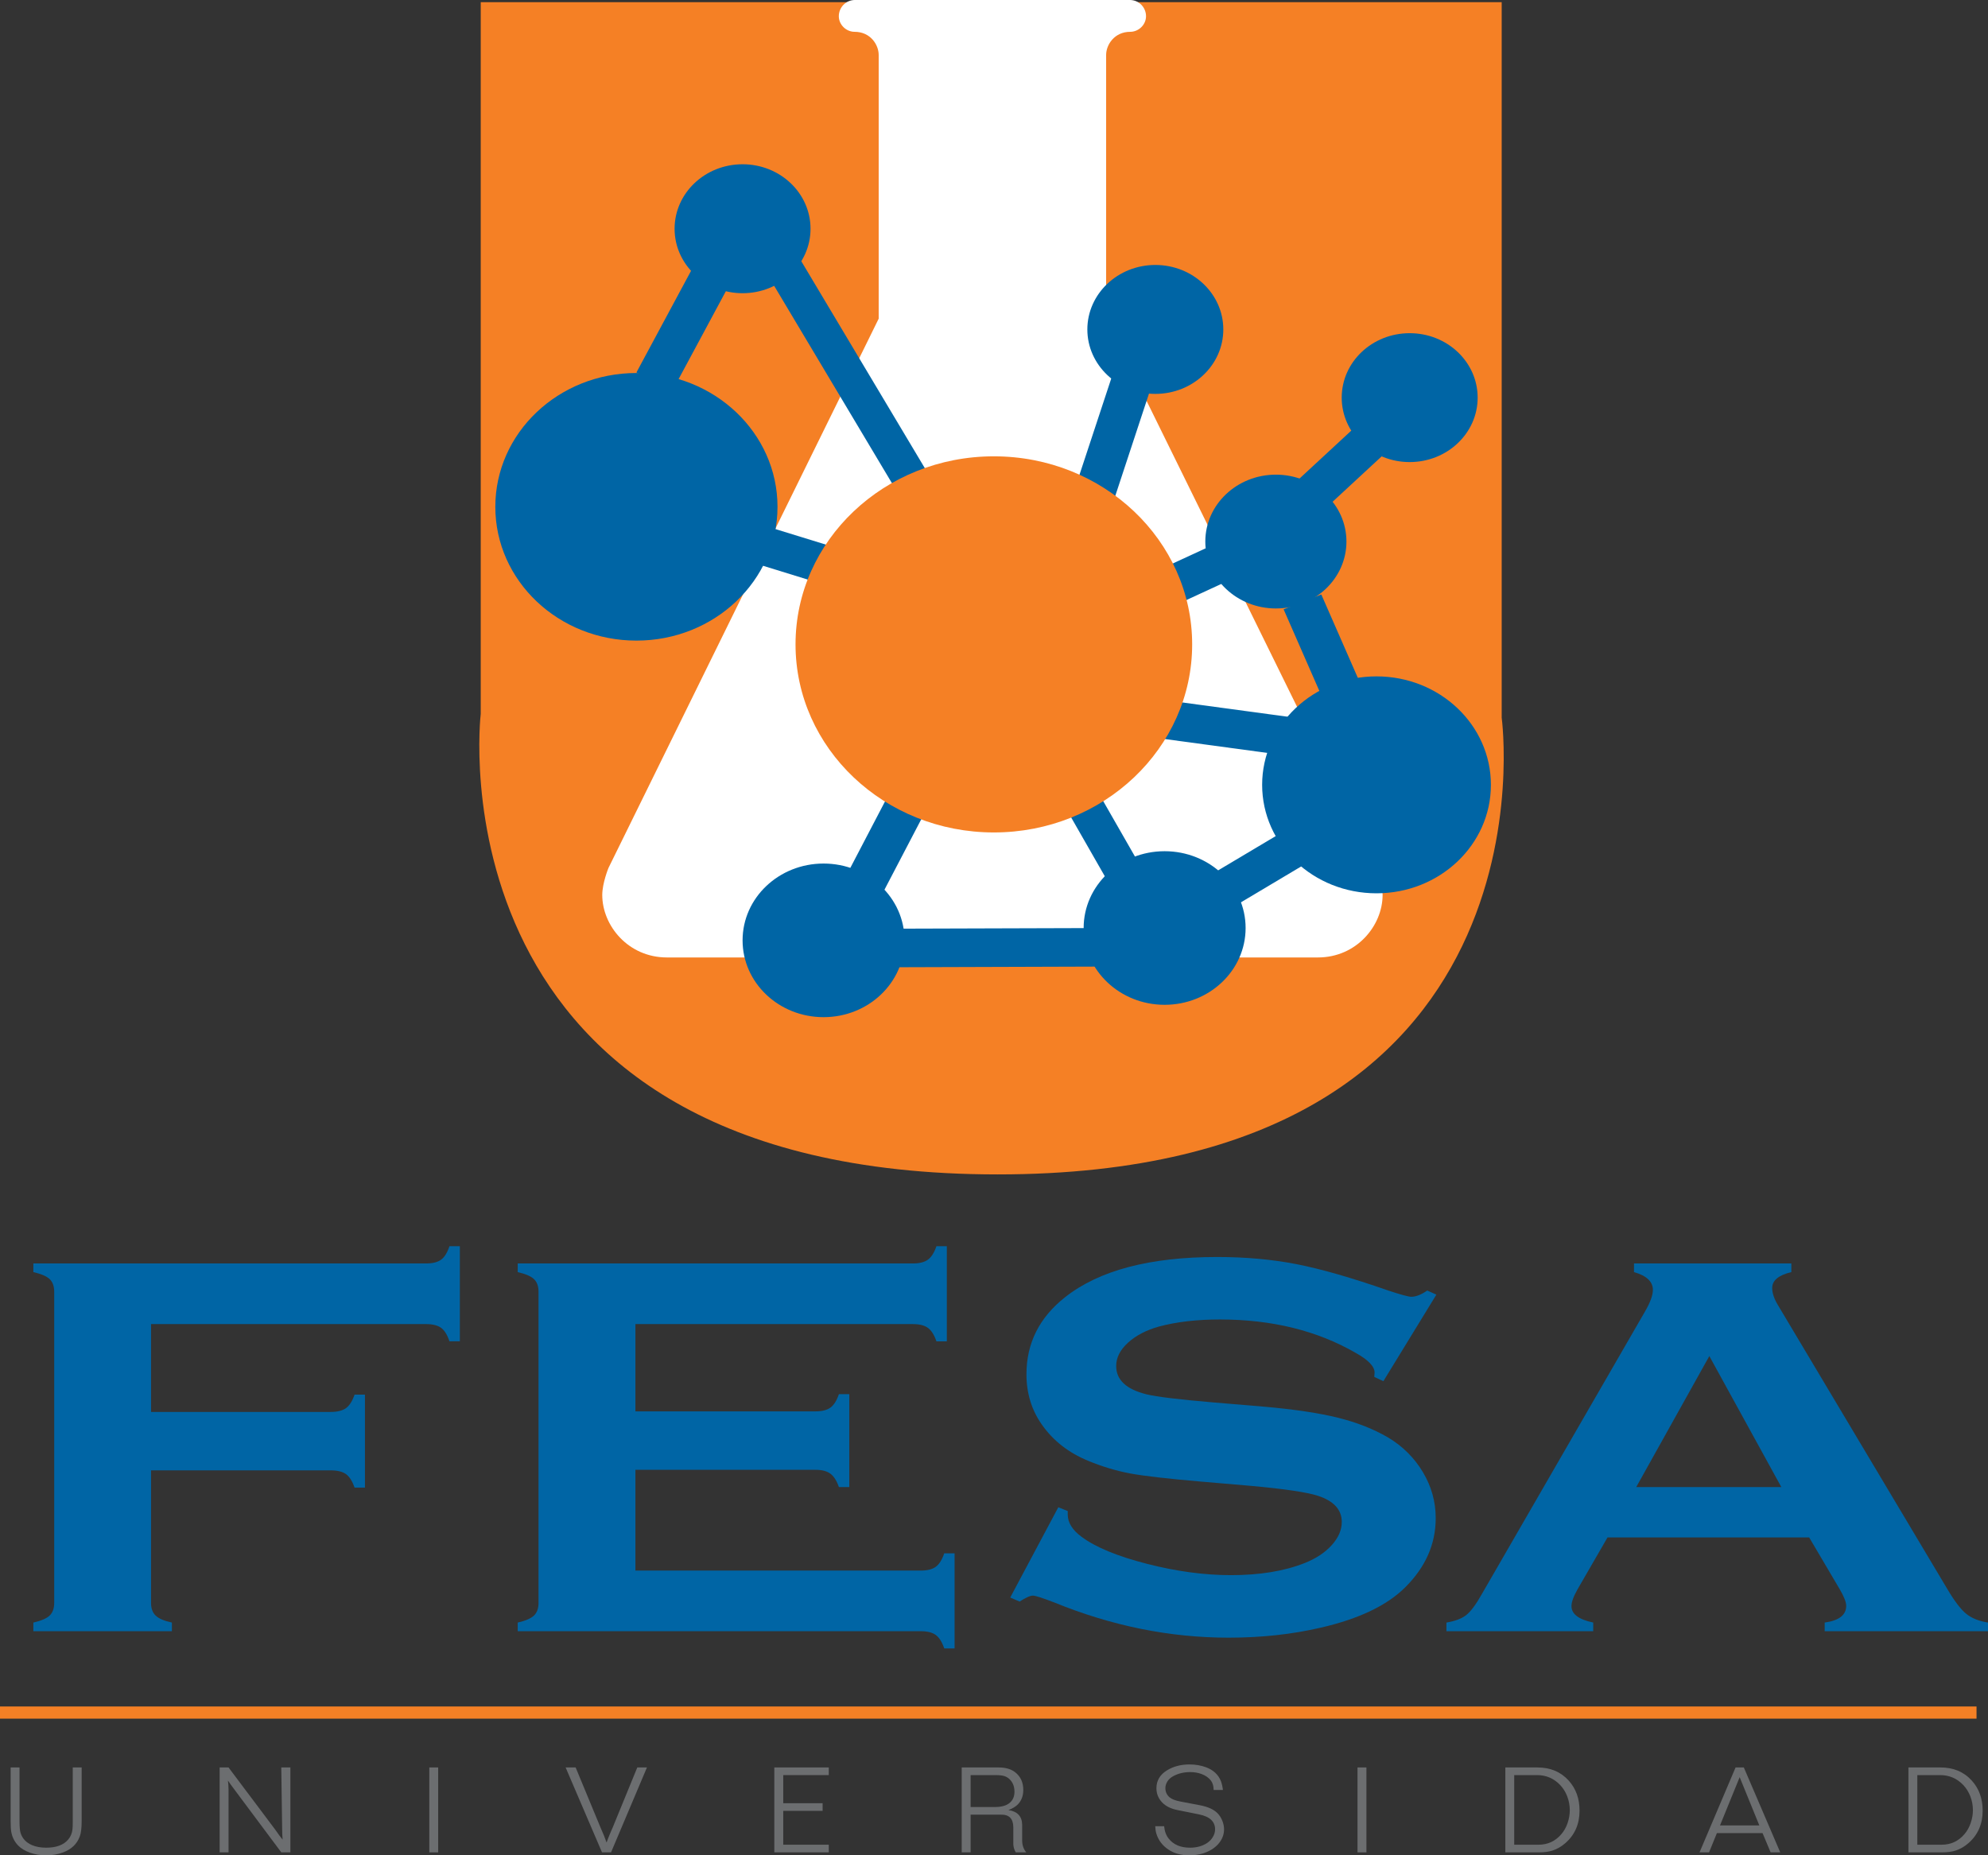
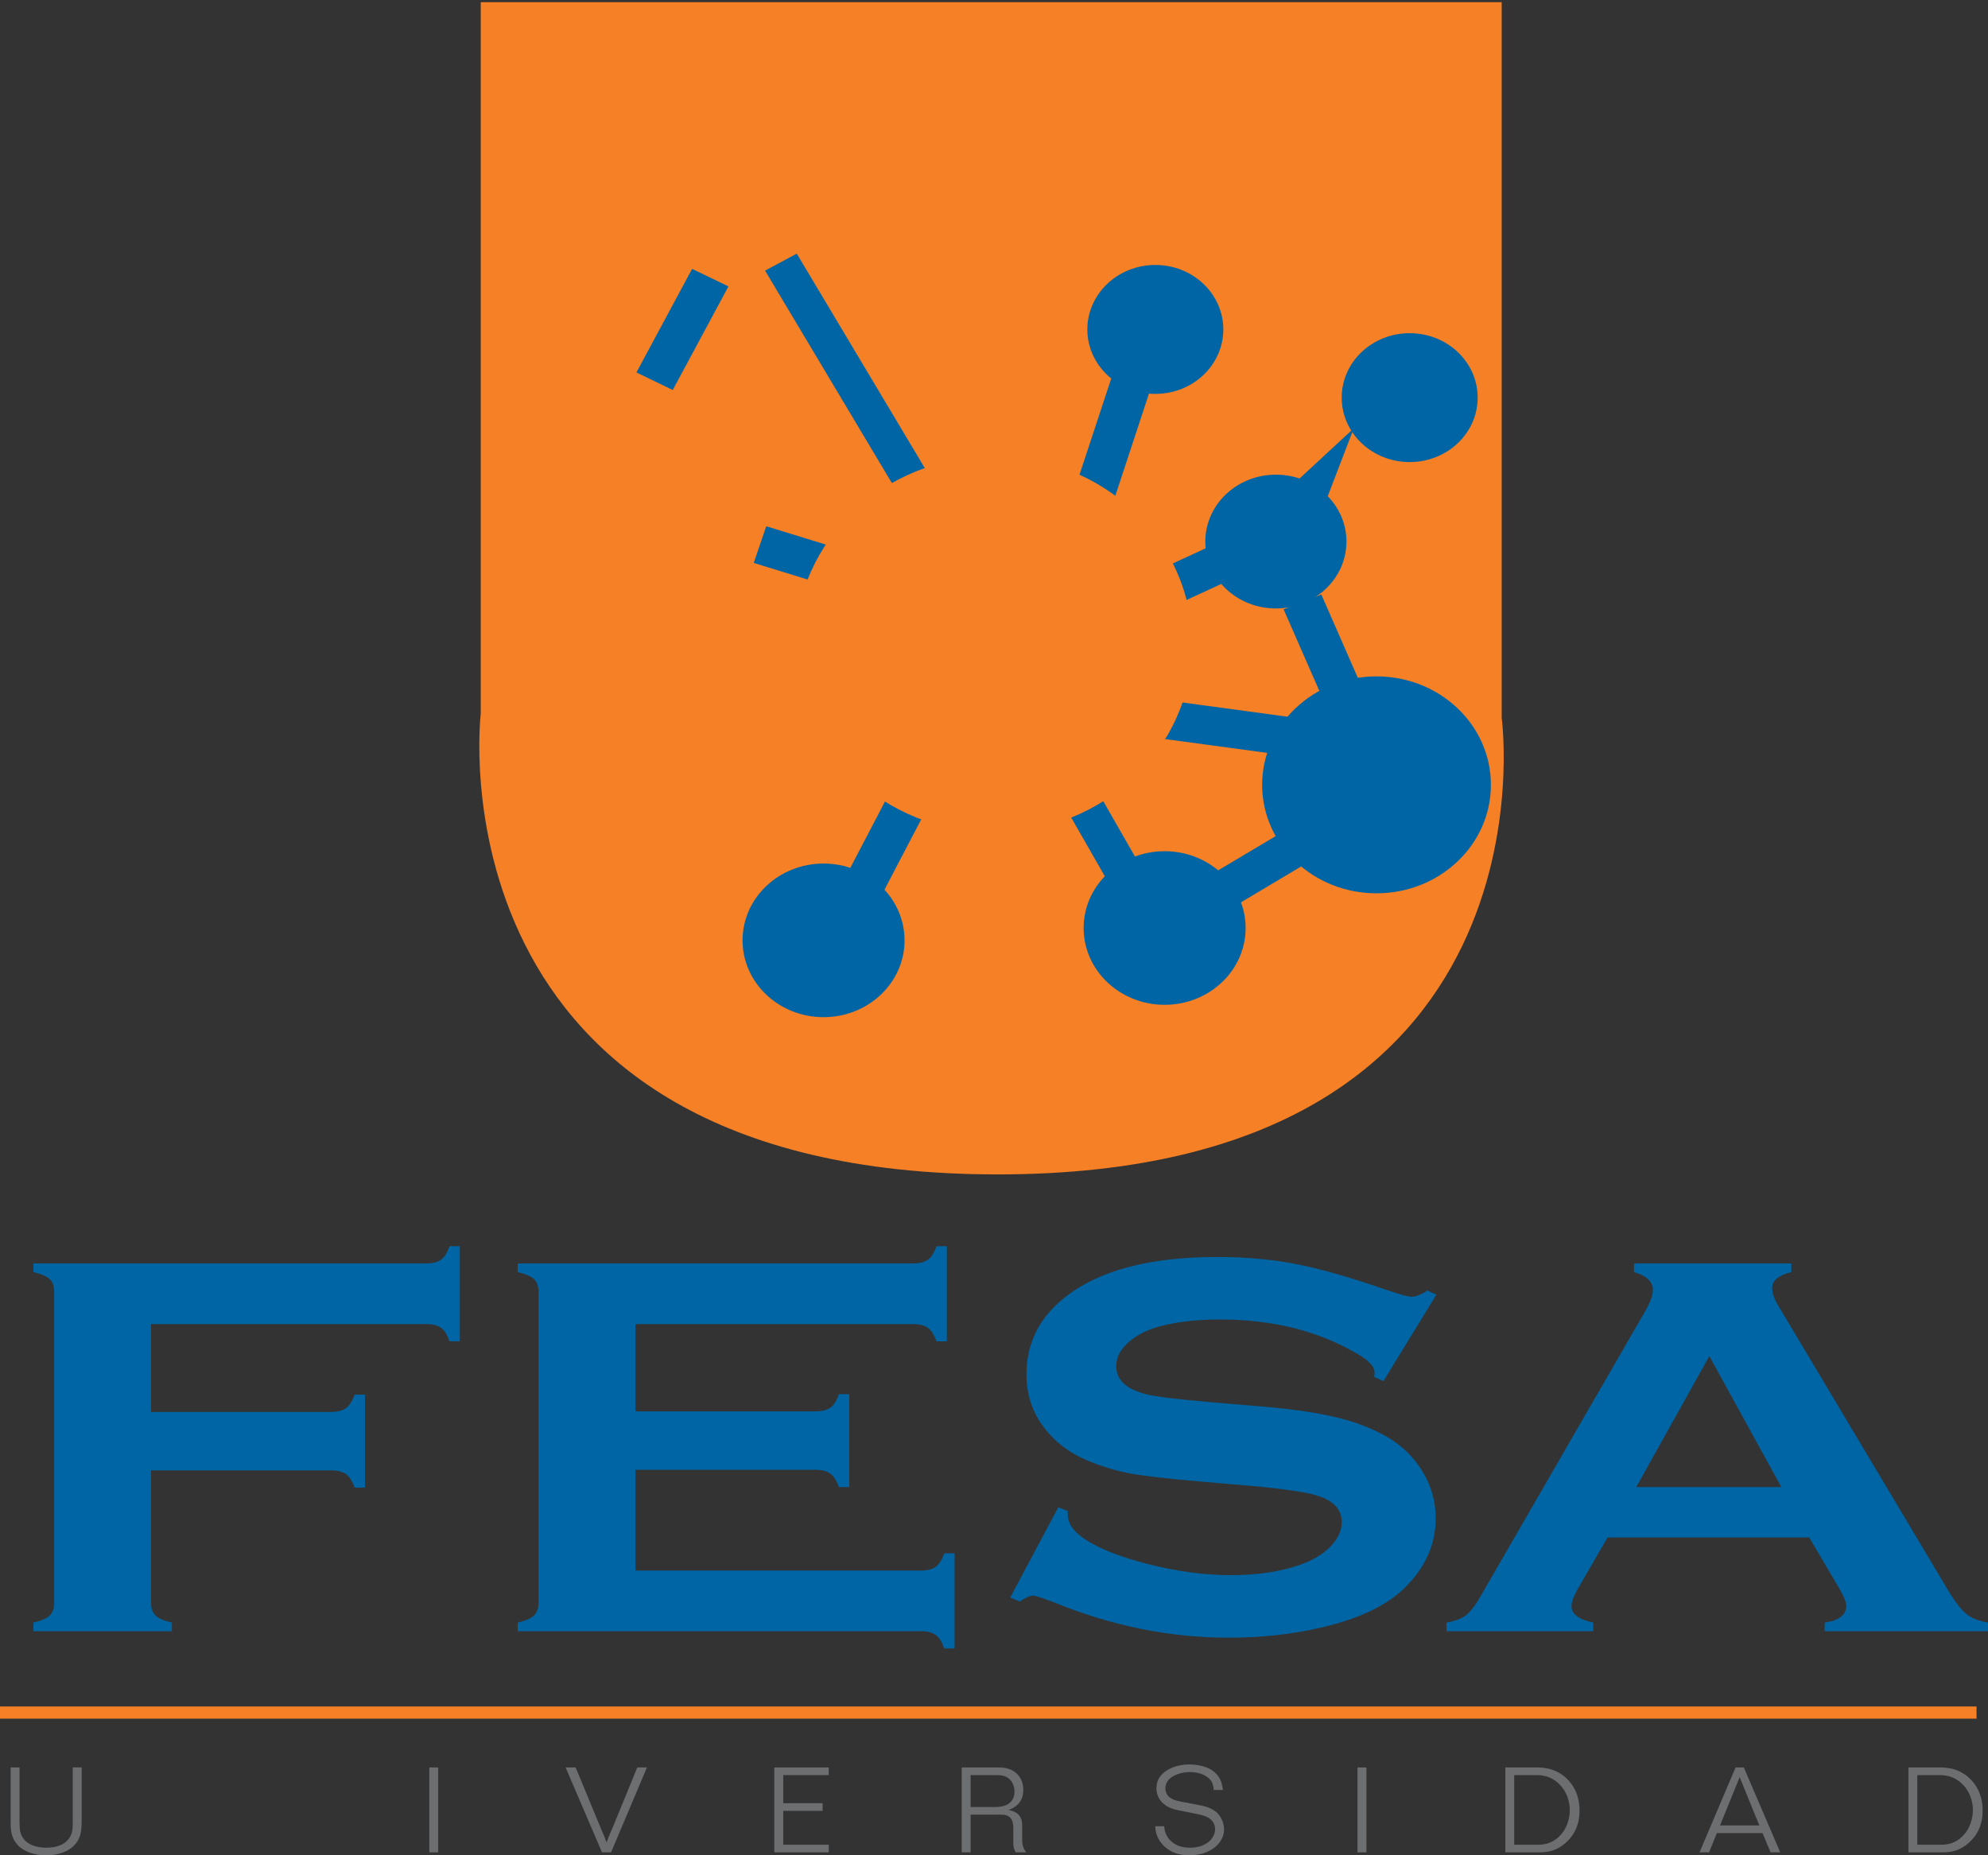
<svg xmlns="http://www.w3.org/2000/svg" width="412.91pt" height="385.4pt" viewBox="0 0 412.91 385.4" version="1.1">
  <rect x="0" y="0" width="412.91" height="385.4" fill="#333333" stroke="none" />
  <defs>
    <clipPath id="clip1">
      <path d="M 300 262 L 412.91 262 L 412.91 339 L 300 339 Z M 300 262 " />
    </clipPath>
    <clipPath id="clip2">
      <path d="M 2 367 L 17 367 L 17 385.398 L 2 385.398 Z M 2 367 " />
    </clipPath>
    <clipPath id="clip3">
      <path d="M 239 366 L 255 366 L 255 385.398 L 239 385.398 Z M 239 366 " />
    </clipPath>
  </defs>
  <g id="surface1">
    <path style=" stroke:none;fill-rule:nonzero;fill:rgb(96.077%,50.195%,14.51%);fill-opacity:1;" d="M 99.848 0.453 L 311.902 0.453 L 311.902 149.074 C 311.902 149.074 324.906 243.953 207.223 243.953 C 88.469 243.953 99.848 148.301 99.848 148.301 " />
-     <path style=" stroke:none;fill-rule:nonzero;fill:rgb(100%,100%,100%);fill-opacity:1;" d="M 273.719 198.887 L 138.531 198.887 C 130.469 198.887 125.09 192.266 125.09 185.91 C 125.09 183.441 126.379 180.297 126.379 180.297 L 182.504 66.195 L 182.504 11.414 C 182.504 9.312 180.801 6.609 177.512 6.609 C 175.734 6.609 174.223 5.125 174.223 3.371 C 174.223 1.613 175.605 -0.004 177.594 -0.004 L 234.652 -0.004 C 236.645 -0.004 238.031 1.613 238.031 3.371 C 238.031 5.125 236.516 6.609 234.742 6.609 C 231.453 6.609 229.746 9.312 229.746 11.414 L 229.746 66.195 L 285.867 180.297 C 285.867 180.297 287.168 183.441 287.168 185.91 C 287.168 192.266 281.781 198.887 273.719 198.887 " />
    <path style=" stroke:none;fill-rule:nonzero;fill:rgb(0%,39.607%,64.705%);fill-opacity:1;" d="M 195.281 102.594 L 188.695 106.125 L 158.91 56.215 L 165.488 52.684 Z M 195.281 102.594 " />
    <path style=" stroke:none;fill-rule:nonzero;fill:rgb(0%,39.607%,64.705%);fill-opacity:1;" d="M 237.348 180.746 L 230.703 184.176 L 221.094 167.383 L 227.738 163.965 Z M 237.348 180.746 " />
    <path style=" stroke:none;fill-rule:nonzero;fill:rgb(0%,39.607%,64.705%);fill-opacity:1;" d="M 282.879 142.762 L 275.051 145.852 L 266.609 126.574 L 274.438 123.488 Z M 282.879 142.762 " />
    <path style=" stroke:none;fill-rule:nonzero;fill:rgb(0%,39.607%,64.705%);fill-opacity:1;" d="M 139.73 81.012 L 132.188 77.367 L 143.75 55.852 L 151.297 59.492 Z M 139.73 81.012 " />
    <path style=" stroke:none;fill-rule:nonzero;fill:rgb(0%,39.607%,64.705%);fill-opacity:1;" d="M 229.934 108.195 L 221.848 105.785 L 231.25 77.281 L 239.332 79.676 Z M 229.934 108.195 " />
    <path style=" stroke:none;fill-rule:nonzero;fill:rgb(0%,39.607%,64.705%);fill-opacity:1;" d="M 181.66 188.727 L 174.066 185.16 L 186.469 161.402 L 194.066 164.973 Z M 181.66 188.727 " />
    <path style=" stroke:none;fill-rule:nonzero;fill:rgb(0%,39.607%,64.705%);fill-opacity:1;" d="M 156.551 116.93 L 159.152 109.316 L 173.918 113.863 L 171.312 121.484 Z M 156.551 116.93 " />
    <path style=" stroke:none;fill-rule:nonzero;fill:rgb(0%,39.607%,64.705%);fill-opacity:1;" d="M 238.004 152.984 L 239.203 145.055 L 270.414 149.285 L 269.223 157.211 Z M 238.004 152.984 " />
-     <path style=" stroke:none;fill-rule:nonzero;fill:rgb(0%,39.607%,64.705%);fill-opacity:1;" d="M 181.379 200.934 L 181.348 192.922 L 230.906 192.77 L 230.949 200.777 Z M 181.379 200.934 " />
    <path style=" stroke:none;fill-rule:nonzero;fill:rgb(0%,39.607%,64.705%);fill-opacity:1;" d="M 241.391 126.961 L 237.695 119.77 L 253.457 112.492 L 257.145 119.691 Z M 241.391 126.961 " />
-     <path style=" stroke:none;fill-rule:nonzero;fill:rgb(0%,39.607%,64.705%);fill-opacity:1;" d="M 274.531 106.312 L 268.633 100.586 L 281.18 88.973 L 287.074 94.703 Z M 274.531 106.312 " />
+     <path style=" stroke:none;fill-rule:nonzero;fill:rgb(0%,39.607%,64.705%);fill-opacity:1;" d="M 274.531 106.312 L 268.633 100.586 L 281.18 88.973 Z M 274.531 106.312 " />
    <path style=" stroke:none;fill-rule:nonzero;fill:rgb(0%,39.607%,64.705%);fill-opacity:1;" d="M 255.574 188.727 L 251.086 181.941 L 265.926 173.105 L 270.414 179.887 Z M 255.574 188.727 " />
-     <path style=" stroke:none;fill-rule:nonzero;fill:rgb(0%,39.607%,64.705%);fill-opacity:1;" d="M 161.488 105.277 C 161.488 120.633 148.359 133.07 132.188 133.07 C 115.996 133.07 102.879 120.633 102.879 105.277 C 102.879 89.926 115.996 77.484 132.188 77.484 C 148.359 77.484 161.488 89.926 161.488 105.277 " />
    <path style=" stroke:none;fill-rule:nonzero;fill:rgb(96.077%,50.195%,14.51%);fill-opacity:1;" d="M 247.613 133.855 C 247.613 155.426 229.172 172.918 206.426 172.918 C 183.68 172.918 165.234 155.426 165.234 133.855 C 165.234 112.277 183.68 94.789 206.426 94.789 C 229.172 94.789 247.613 112.277 247.613 133.855 " />
    <path style=" stroke:none;fill-rule:nonzero;fill:rgb(0%,39.607%,64.705%);fill-opacity:1;" d="M 309.664 163.031 C 309.664 175.484 299.031 185.562 285.895 185.562 C 272.781 185.562 262.148 175.484 262.148 163.031 C 262.148 150.586 272.781 140.5 285.895 140.5 C 299.031 140.5 309.664 150.586 309.664 163.031 " />
    <path style=" stroke:none;fill-rule:nonzero;fill:rgb(0%,39.607%,64.705%);fill-opacity:1;" d="M 306.91 82.598 C 306.91 89.988 300.594 95.984 292.789 95.984 C 284.988 95.984 278.676 89.988 278.676 82.598 C 278.676 75.199 284.988 69.211 292.789 69.211 C 300.594 69.211 306.91 75.199 306.91 82.598 " />
    <path style=" stroke:none;fill-rule:nonzero;fill:rgb(0%,39.607%,64.705%);fill-opacity:1;" d="M 254.082 68.434 C 254.082 75.824 247.766 81.82 239.965 81.82 C 232.172 81.82 225.844 75.824 225.844 68.434 C 225.844 61.035 232.172 55.039 239.965 55.039 C 247.766 55.039 254.082 61.035 254.082 68.434 " />
-     <path style=" stroke:none;fill-rule:nonzero;fill:rgb(0%,39.607%,64.705%);fill-opacity:1;" d="M 168.348 47.52 C 168.348 54.914 162.035 60.906 154.234 60.906 C 146.43 60.906 140.113 54.914 140.113 47.52 C 140.113 40.117 146.43 34.121 154.234 34.121 C 162.035 34.121 168.348 40.117 168.348 47.52 " />
    <path style=" stroke:none;fill-rule:nonzero;fill:rgb(0%,39.607%,64.705%);fill-opacity:1;" d="M 279.656 112.492 C 279.656 120.172 273.09 126.391 265.004 126.391 C 256.914 126.391 250.344 120.172 250.344 112.492 C 250.344 104.816 256.914 98.598 265.004 98.598 C 273.09 98.598 279.656 104.816 279.656 112.492 " />
    <path style=" stroke:none;fill-rule:nonzero;fill:rgb(0%,39.607%,64.705%);fill-opacity:1;" d="M 258.715 192.77 C 258.715 201.582 251.188 208.723 241.891 208.723 C 232.609 208.723 225.074 201.582 225.074 192.77 C 225.074 183.953 232.609 176.816 241.891 176.816 C 251.188 176.816 258.715 183.953 258.715 192.77 " />
    <path style=" stroke:none;fill-rule:nonzero;fill:rgb(0%,39.607%,64.705%);fill-opacity:1;" d="M 187.875 195.336 C 187.875 204.148 180.348 211.289 171.055 211.289 C 161.762 211.289 154.234 204.148 154.234 195.336 C 154.234 186.52 161.762 179.379 171.055 179.379 C 180.348 179.379 187.875 186.52 187.875 195.336 " />
    <path style=" stroke:none;fill-rule:nonzero;fill:rgb(0%,39.607%,64.705%);fill-opacity:1;" d="M 31.371 305.43 L 31.371 332.961 C 31.371 334.117 31.699 335.004 32.352 335.617 C 33.004 336.23 34.117 336.707 35.699 337.043 L 35.699 338.836 L 6.93 338.836 L 6.93 337.043 C 8.555 336.672 9.68 336.191 10.309 335.59 C 10.938 334.988 11.258 334.117 11.258 332.961 L 11.258 268.328 C 11.258 267.176 10.938 266.293 10.309 265.699 C 9.68 265.102 8.555 264.621 6.93 264.246 L 6.93 262.449 L 88.492 262.449 C 89.844 262.449 90.879 262.195 91.598 261.68 C 92.316 261.168 92.898 260.227 93.352 258.871 L 95.512 258.871 L 95.512 278.625 L 93.352 278.625 C 92.898 277.258 92.316 276.324 91.598 275.809 C 90.879 275.301 89.844 275.043 88.492 275.043 L 31.371 275.043 L 31.371 293.293 L 68.711 293.293 C 70.105 293.293 71.156 293.016 71.887 292.484 C 72.602 291.953 73.191 291.023 73.641 289.703 L 75.801 289.703 L 75.801 309.012 L 73.641 309.012 C 73.191 307.688 72.602 306.754 71.887 306.227 C 71.156 305.699 70.105 305.43 68.711 305.43 " />
    <path style=" stroke:none;fill-rule:nonzero;fill:rgb(0%,39.607%,64.705%);fill-opacity:1;" d="M 131.977 305.316 L 131.977 326.246 L 191.25 326.246 C 192.605 326.246 193.641 325.984 194.355 325.465 C 195.078 324.938 195.664 324.008 196.121 322.66 L 198.27 322.66 L 198.27 342.418 L 196.121 342.418 C 195.664 341.078 195.078 340.141 194.355 339.621 C 193.641 339.094 192.605 338.84 191.25 338.84 L 107.531 338.84 L 107.531 337.043 C 109.152 336.672 110.277 336.191 110.906 335.59 C 111.535 334.988 111.852 334.117 111.852 332.961 L 111.852 268.328 C 111.852 267.176 111.535 266.297 110.906 265.699 C 110.277 265.102 109.152 264.621 107.531 264.246 L 107.531 262.449 L 189.637 262.449 C 190.984 262.449 192.016 262.184 192.738 261.652 C 193.465 261.125 194.043 260.195 194.496 258.871 L 196.656 258.871 L 196.656 278.629 L 194.496 278.629 C 194.043 277.297 193.465 276.367 192.738 275.84 C 192.016 275.309 190.984 275.047 189.637 275.047 L 131.977 275.047 L 131.977 293.176 L 169.375 293.176 C 170.73 293.176 171.762 292.914 172.484 292.391 C 173.203 291.867 173.789 290.938 174.242 289.594 L 176.402 289.594 L 176.402 308.898 L 174.242 308.898 C 173.789 307.594 173.203 306.664 172.484 306.129 C 171.762 305.586 170.73 305.316 169.375 305.316 " />
    <path style=" stroke:none;fill-rule:nonzero;fill:rgb(0%,39.607%,64.705%);fill-opacity:1;" d="M 298.336 268.926 L 287.328 286.906 L 285.438 286.012 C 285.48 285.637 285.504 285.34 285.504 285.117 C 285.504 283.848 284.199 282.484 281.59 281.031 C 273.578 276.402 264.172 274.086 253.367 274.086 C 248.598 274.086 244.391 274.578 240.746 275.547 C 238.086 276.289 235.938 277.41 234.297 278.902 C 232.648 280.391 231.832 282.016 231.832 283.758 C 231.832 286.633 233.926 288.586 238.109 289.629 C 240.273 290.156 244.906 290.711 252.02 291.316 L 262.621 292.207 C 268.922 292.762 274.016 293.531 277.91 294.5 C 281.809 295.465 285.258 296.828 288.273 298.578 C 291.34 300.406 293.754 302.816 295.535 305.789 C 297.312 308.773 298.199 311.957 298.199 315.352 C 298.199 320.723 296.105 325.488 291.922 329.668 C 288.137 333.469 282.27 336.281 274.297 338.109 C 268.359 339.492 261.98 340.184 255.191 340.184 C 242.992 340.184 230.953 337.75 219.066 332.906 C 216.551 331.934 215.047 331.449 214.539 331.449 C 213.965 331.449 213.043 331.863 211.777 332.68 L 209.824 331.844 L 219.812 313.094 L 221.77 313.879 L 221.77 314.605 C 221.77 316.285 222.742 317.836 224.672 319.254 C 227.602 321.418 232.121 323.281 238.242 324.848 C 244.367 326.418 250.172 327.195 255.668 327.195 C 261.652 327.195 266.754 326.359 270.988 324.68 C 273.328 323.754 275.199 322.512 276.598 320.969 C 277.992 319.43 278.688 317.816 278.688 316.141 C 278.688 313.605 277.039 311.801 273.762 310.719 C 271.465 309.977 266.824 309.285 259.852 308.652 L 249.457 307.762 C 242.477 307.164 237.547 306.594 234.668 306.059 C 231.789 305.512 228.906 304.641 226.027 303.449 C 221.93 301.77 218.711 299.246 216.371 295.887 C 214.254 292.863 213.195 289.387 213.195 285.473 C 213.195 279.012 215.871 273.676 221.227 269.457 C 228.254 263.895 238.781 261.109 252.828 261.109 C 258.727 261.109 264.215 261.609 269.305 262.598 C 274.383 263.594 280.734 265.418 288.348 268.074 C 290.953 268.938 292.555 269.371 293.137 269.371 C 294.078 269.371 295.184 268.938 296.441 268.074 " />
    <g clip-path="url(#clip1)" clip-rule="nonzero">
      <path style=" stroke:none;fill-rule:nonzero;fill:rgb(0%,39.607%,64.705%);fill-opacity:1;" d="M 369.98 308.898 L 355.031 281.688 L 339.848 308.898 Z M 375.77 319.363 L 333.883 319.363 L 327.68 330.102 C 326.828 331.598 326.398 332.77 326.398 333.637 C 326.398 335.27 327.902 336.414 330.914 337.043 L 330.914 338.836 L 300.426 338.836 L 300.426 337.043 C 302.23 336.746 303.602 336.227 304.547 335.48 C 305.492 334.73 306.57 333.281 307.789 331.109 L 341.68 272.414 C 342.758 270.551 343.305 269.059 343.305 267.938 C 343.305 266.223 341.996 264.988 339.383 264.246 L 339.383 262.449 L 372.062 262.449 L 372.062 264.246 C 369.406 264.883 368.086 265.98 368.086 267.543 C 368.086 268.629 368.508 269.859 369.359 271.238 L 404.477 330.102 C 405.957 332.605 407.262 334.312 408.391 335.227 C 409.512 336.141 411.02 336.746 412.91 337.043 L 412.91 338.836 L 378.988 338.836 L 378.988 337.043 C 381.961 336.637 383.457 335.48 383.457 333.578 C 383.457 332.793 383.004 331.637 382.102 330.102 " />
    </g>
    <path style=" stroke:none;fill-rule:nonzero;fill:rgb(96.077%,50.195%,14.51%);fill-opacity:1;" d="M 0 357.004 L 410.527 357.004 L 410.527 354.477 L 0 354.477 Z M 0 357.004 " />
    <g clip-path="url(#clip2)" clip-rule="nonzero">
      <path style=" stroke:none;fill-rule:nonzero;fill:rgb(42.4%,43.1%,43.9%);fill-opacity:1;" d="M 15.113 367.141 L 16.961 367.141 L 16.961 378.297 C 16.961 379.723 16.832 380.789 16.562 381.492 C 15.988 383.039 14.836 384.137 13.117 384.781 C 12.027 385.195 10.852 385.398 9.586 385.398 C 8.375 385.398 7.262 385.215 6.219 384.84 C 5.18 384.473 4.352 383.969 3.73 383.316 C 3 382.547 2.535 381.605 2.336 380.516 C 2.25 380.035 2.211 379.289 2.211 378.297 L 2.211 367.141 L 4.055 367.141 L 4.055 378.297 C 4.055 379.465 4.129 380.281 4.273 380.746 C 4.645 381.918 5.438 382.762 6.656 383.281 C 7.488 383.633 8.469 383.809 9.586 383.809 C 11.695 383.809 13.223 383.242 14.172 382.105 C 14.656 381.531 14.953 380.832 15.051 380.023 C 15.094 379.727 15.113 379.152 15.113 378.297 " />
    </g>
-     <path style=" stroke:none;fill-rule:nonzero;fill:rgb(42.4%,43.1%,43.9%);fill-opacity:1;" d="M 60.312 384.777 L 58.422 384.777 L 48.551 371.547 C 48.098 370.949 47.695 370.383 47.34 369.855 C 47.422 370.508 47.469 371.129 47.469 371.715 L 47.469 384.777 L 45.621 384.777 L 45.621 367.141 L 47.469 367.141 L 57.223 380.141 C 57.355 380.324 57.621 380.699 58.027 381.277 C 58.156 381.465 58.383 381.754 58.707 382.141 C 58.633 381.531 58.598 380.629 58.598 379.43 L 58.422 367.141 L 60.312 367.141 " />
    <path style=" stroke:none;fill-rule:nonzero;fill:rgb(42.4%,43.1%,43.9%);fill-opacity:1;" d="M 89.164 384.781 L 91.012 384.781 L 91.012 367.141 L 89.164 367.141 Z M 89.164 384.781 " />
    <path style=" stroke:none;fill-rule:nonzero;fill:rgb(42.4%,43.1%,43.9%);fill-opacity:1;" d="M 132.367 367.141 L 134.371 367.141 L 126.914 384.781 L 125.039 384.781 L 117.48 367.141 L 119.562 367.141 L 124.73 379.625 C 125.262 380.797 125.676 381.832 125.984 382.738 C 126.121 382.324 126.426 381.559 126.887 380.449 L 127.254 379.625 " />
    <path style=" stroke:none;fill-rule:nonzero;fill:rgb(42.4%,43.1%,43.9%);fill-opacity:1;" d="M 160.828 384.777 L 160.828 367.141 L 172.137 367.141 L 172.137 368.73 L 162.68 368.73 L 162.68 374.57 L 170.859 374.57 L 170.859 376.16 L 162.68 376.16 L 162.68 383.191 L 172.137 383.191 L 172.137 384.777 " />
    <path style=" stroke:none;fill-rule:nonzero;fill:rgb(42.4%,43.1%,43.9%);fill-opacity:1;" d="M 201.598 368.73 L 201.598 375.363 L 206.633 375.363 C 207.945 375.363 208.941 375.098 209.621 374.57 C 210.344 374.012 210.707 373.215 210.707 372.191 C 210.707 371.09 210.359 370.215 209.66 369.555 C 209.238 369.16 208.73 368.914 208.137 368.82 C 207.738 368.758 207.289 368.73 206.777 368.73 Z M 199.746 367.141 L 207.383 367.141 C 208.848 367.141 210.008 367.473 210.863 368.152 C 211.98 369.027 212.539 370.246 212.539 371.816 C 212.539 373.039 212.164 374.027 211.422 374.801 C 210.973 375.266 210.32 375.664 209.453 375.992 C 211.332 376.281 212.281 377.301 212.305 379.059 L 212.305 382.258 C 212.301 383.27 212.586 384.117 213.156 384.777 L 210.969 384.777 C 210.641 384.199 210.473 383.621 210.465 383.031 L 210.465 379.57 C 210.453 377.77 209.59 376.895 207.871 376.949 L 201.598 376.949 L 201.598 384.777 L 199.746 384.777 " />
    <g clip-path="url(#clip3)" clip-rule="nonzero">
      <path style=" stroke:none;fill-rule:nonzero;fill:rgb(42.4%,43.1%,43.9%);fill-opacity:1;" d="M 254.004 371.816 L 252.078 371.816 C 252.066 371.02 251.883 370.375 251.527 369.891 C 251.066 369.277 250.406 368.816 249.539 368.496 C 248.82 368.238 248.043 368.105 247.215 368.105 C 245.902 368.105 244.73 368.383 243.703 368.941 C 243.195 369.211 242.793 369.559 242.492 370.012 C 242.199 370.469 242.051 370.938 242.051 371.43 C 242.051 372.207 242.34 372.84 242.914 373.344 C 243.363 373.723 244.121 374.016 245.188 374.223 L 249.273 375 C 250.891 375.316 252.09 375.859 252.855 376.625 C 253.309 377.078 253.664 377.641 253.922 378.332 C 254.133 378.902 254.238 379.449 254.238 379.984 C 254.238 381.133 253.82 382.168 252.996 383.09 C 252.234 383.922 251.227 384.547 249.961 384.965 C 249.047 385.254 248.07 385.398 247.035 385.398 C 245.348 385.398 243.914 385.012 242.734 384.234 C 241.453 383.398 240.602 382.281 240.172 380.875 C 240.039 380.438 239.965 379.922 239.945 379.352 L 241.793 379.352 C 241.887 380.391 242.203 381.254 242.746 381.934 C 243.738 383.184 245.215 383.809 247.172 383.809 C 248.551 383.809 249.73 383.48 250.727 382.832 C 251.234 382.484 251.645 382.059 251.934 381.551 C 252.23 381.051 252.375 380.531 252.375 380 C 252.375 378.375 251.266 377.344 249.051 376.895 L 244.57 375.992 C 243.176 375.715 242.105 375.18 241.363 374.391 C 240.586 373.566 240.191 372.59 240.191 371.457 C 240.191 369.863 240.938 368.621 242.422 367.719 C 243.738 366.922 245.289 366.516 247.047 366.516 C 248.328 366.516 249.492 366.723 250.551 367.125 C 252.02 367.688 253.027 368.621 253.562 369.926 C 253.762 370.426 253.906 371.051 254.004 371.816 " />
    </g>
    <path style=" stroke:none;fill-rule:nonzero;fill:rgb(42.4%,43.1%,43.9%);fill-opacity:1;" d="M 281.957 384.781 L 283.809 384.781 L 283.809 367.141 L 281.957 367.141 Z M 281.957 384.781 " />
    <path style=" stroke:none;fill-rule:nonzero;fill:rgb(42.4%,43.1%,43.9%);fill-opacity:1;" d="M 314.504 383.191 L 319.559 383.191 C 321.461 383.191 323.039 382.465 324.289 381.004 C 324.84 380.367 325.273 379.605 325.582 378.719 C 325.891 377.816 326.047 376.918 326.047 376.027 C 326.047 375.027 325.867 374.07 325.516 373.152 C 325.164 372.23 324.668 371.438 324.043 370.785 C 322.727 369.414 321.129 368.73 319.254 368.73 L 314.504 368.73 Z M 312.66 384.777 L 312.66 367.141 L 319.289 367.141 C 322.008 367.141 324.18 368.051 325.828 369.879 C 327.324 371.539 328.074 373.617 328.074 376.105 C 328.074 378.906 327.082 381.172 325.09 382.891 C 324.281 383.594 323.398 384.094 322.449 384.406 C 321.695 384.652 320.773 384.777 319.691 384.777 " />
    <path style=" stroke:none;fill-rule:nonzero;fill:rgb(42.4%,43.1%,43.9%);fill-opacity:1;" d="M 365.418 379.188 L 361.332 369.16 L 357.246 379.188 Z M 366.086 380.777 L 356.602 380.777 L 354.977 384.777 L 352.996 384.777 L 360.48 367.141 L 362.195 367.141 L 369.758 384.777 L 367.758 384.777 " />
    <path style=" stroke:none;fill-rule:nonzero;fill:rgb(42.4%,43.1%,43.9%);fill-opacity:1;" d="M 398.23 383.191 L 403.285 383.191 C 405.188 383.191 406.762 382.465 408.012 381.004 C 408.562 380.367 408.996 379.605 409.301 378.719 C 409.617 377.816 409.777 376.918 409.777 376.027 C 409.777 375.027 409.598 374.07 409.246 373.152 C 408.887 372.23 408.395 371.438 407.766 370.785 C 406.453 369.414 404.852 368.73 402.973 368.73 L 398.23 368.73 Z M 396.383 384.777 L 396.383 367.141 L 403.016 367.141 C 405.723 367.141 407.902 368.051 409.551 369.879 C 411.051 371.539 411.801 373.617 411.801 376.105 C 411.801 378.906 410.805 381.172 408.816 382.891 C 408.004 383.594 407.129 384.094 406.18 384.406 C 405.422 384.652 404.496 384.777 403.414 384.777 " />
  </g>
</svg>